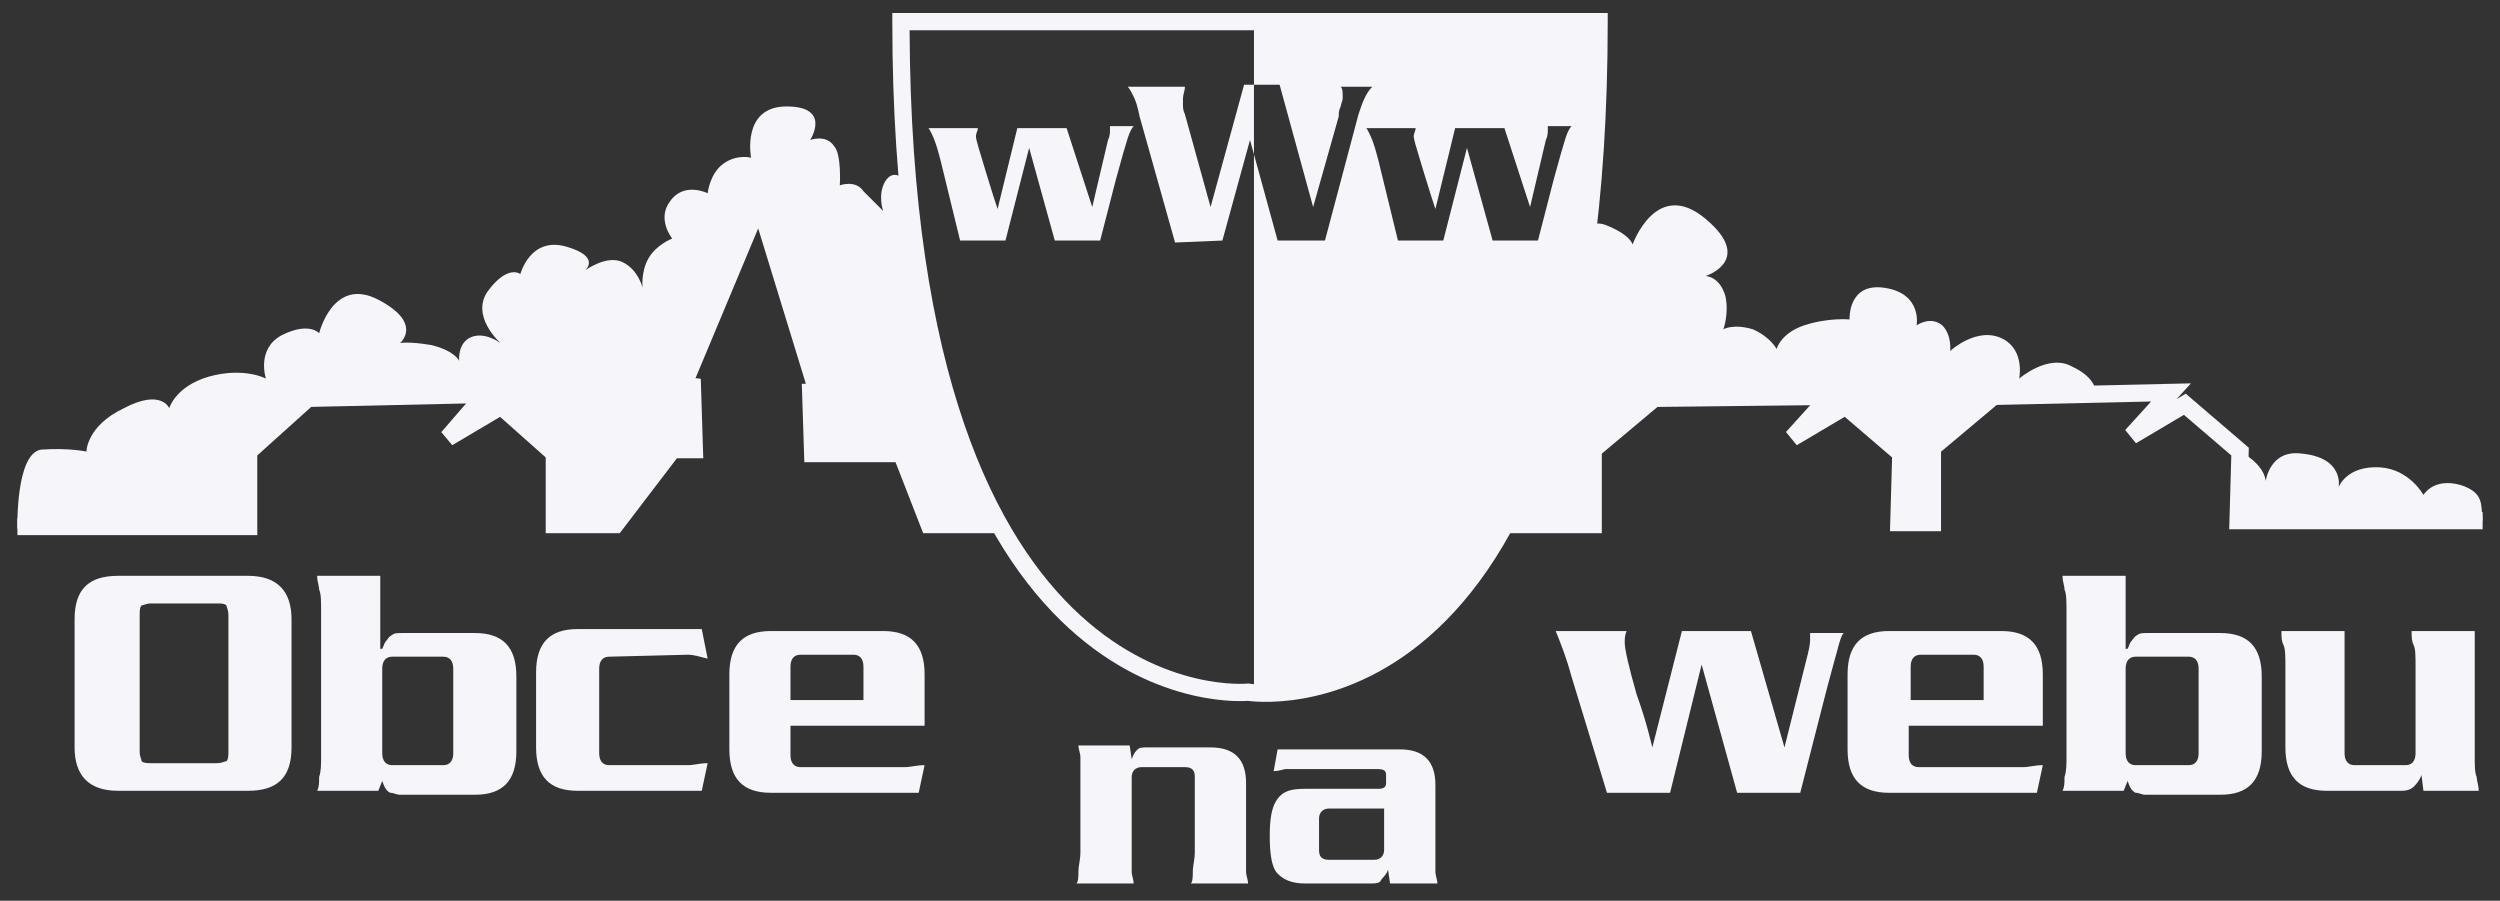
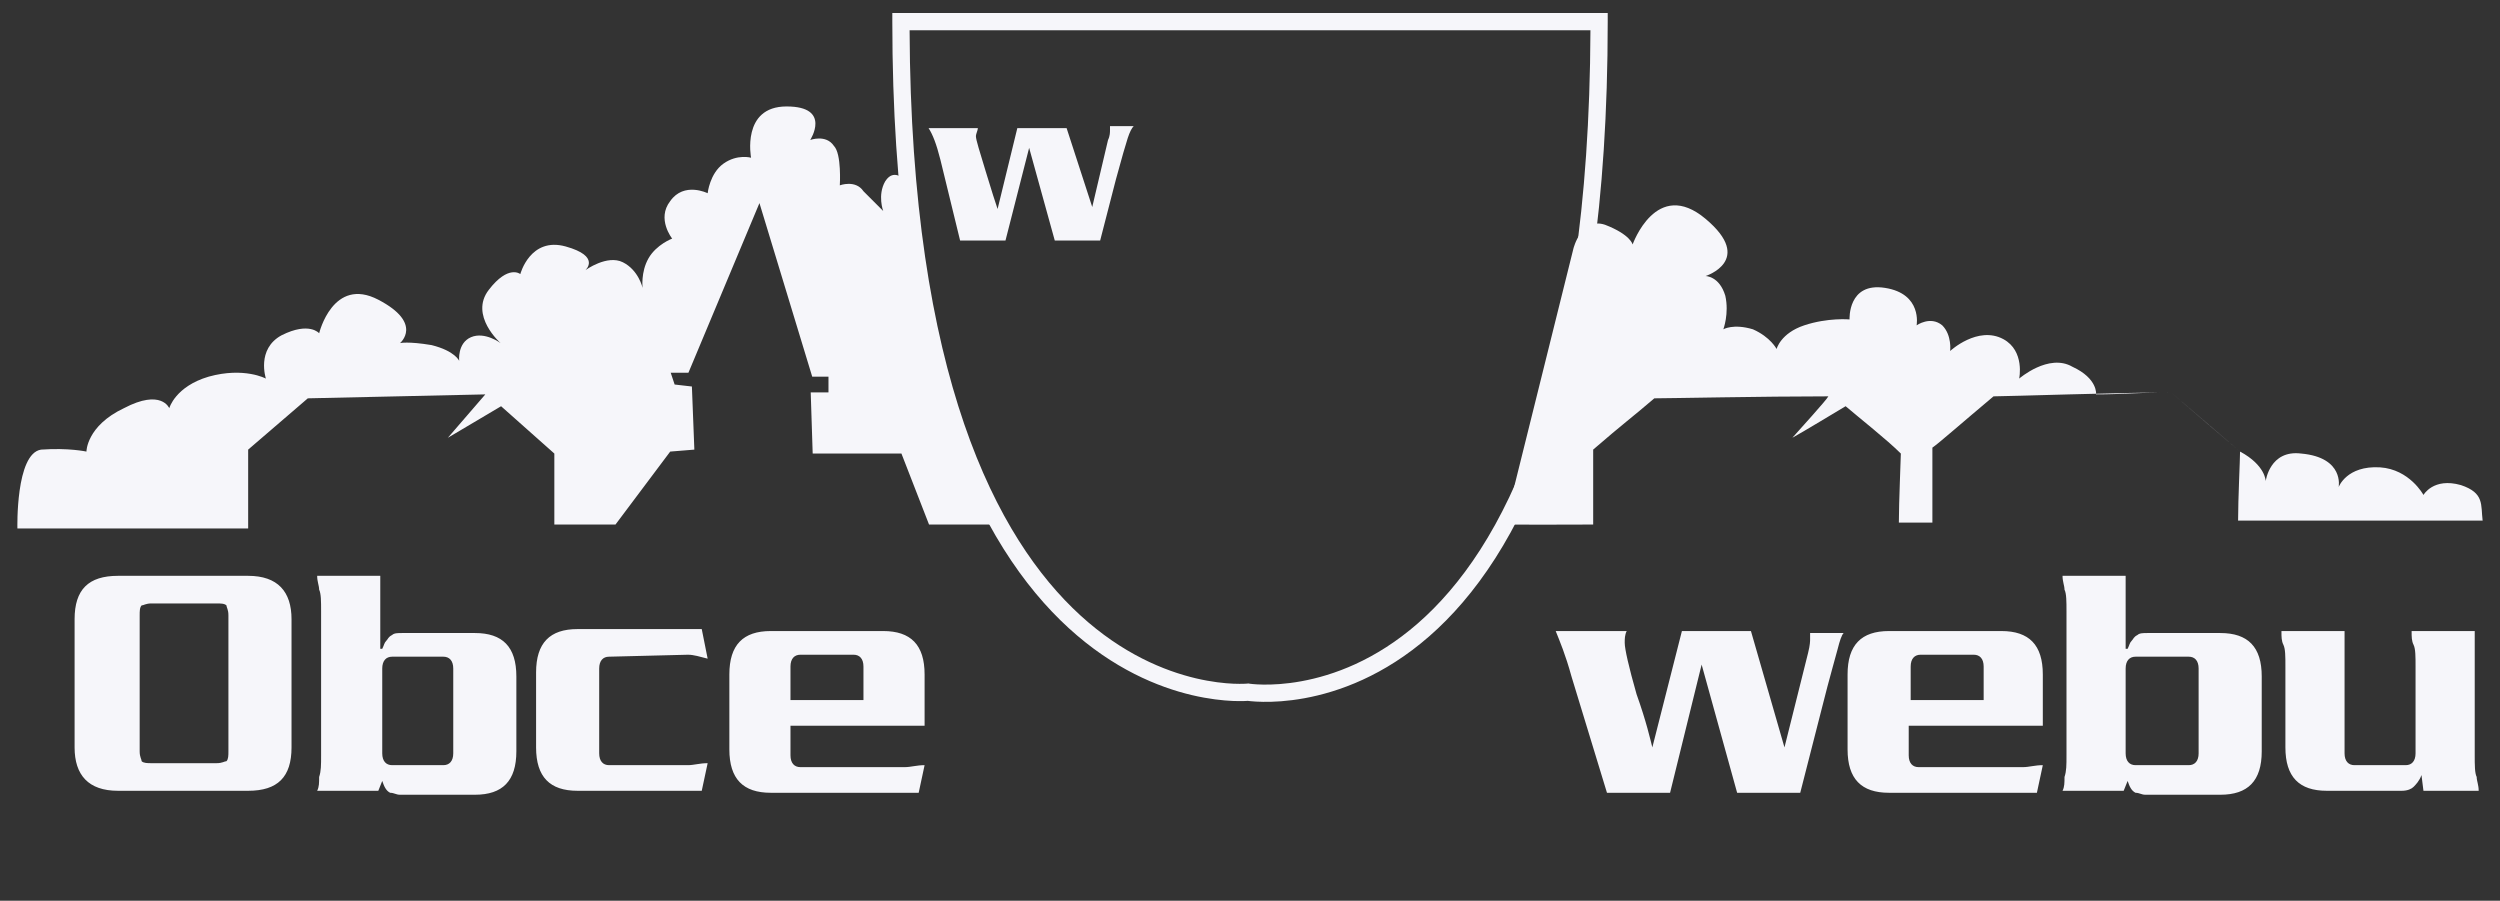
<svg xmlns="http://www.w3.org/2000/svg" width="136" height="49" viewBox="0 0 136 49" fill="none">
  <rect x="0" y="0" width="136" height="49" fill="#333333" stroke="none" />
  <path d="M81.861 28.535C83.088 28.548 84.161 28.542 86.669 28.535V24.458C88.278 23.063 88.801 22.695 89.995 21.669C90.746 21.669 95.922 21.561 99.463 21.561C99.369 21.756 97.88 23.392 97.505 23.814C98.048 23.519 99.959 22.359 100.402 22.098C101.153 22.741 102.655 23.922 103.406 24.673C103.406 24.887 103.298 27.355 103.298 28.428H105.122V24.351C105.444 24.136 106.745 22.99 108.448 21.561C109.092 21.561 115.636 21.347 118.104 21.347C118.748 21.897 121.081 23.901 121.859 24.565C121.859 24.994 121.752 27.14 121.752 28.32C123.743 28.32 134.304 28.32 135.055 28.32C134.948 27.462 135.162 26.818 133.875 26.389C132.373 25.96 131.837 26.926 131.837 26.926C131.837 26.926 131.086 25.531 129.476 25.424C127.652 25.316 127.223 26.497 127.223 26.497C127.223 26.497 127.545 24.887 125.185 24.673C123.468 24.458 123.254 26.175 123.254 26.175C123.254 26.175 123.254 25.316 121.859 24.565C121.215 24.029 119.15 22.245 118.104 21.347C116.495 21.347 115.422 21.454 114.027 21.454C114.027 21.454 114.134 20.596 112.74 19.952C111.452 19.201 109.843 20.596 109.843 20.596C109.843 20.596 110.165 19.094 108.985 18.45C107.59 17.699 106.088 19.094 106.088 19.094C106.088 19.094 106.195 18.235 105.659 17.699C105.015 17.163 104.264 17.699 104.264 17.699C104.264 17.699 104.586 15.982 102.547 15.661C100.509 15.339 100.616 17.377 100.616 17.377C100.616 17.377 99.436 17.27 98.149 17.699C96.861 18.128 96.647 18.986 96.647 18.986C96.647 18.986 96.325 18.343 95.359 17.914C94.286 17.592 93.75 17.914 93.75 17.914C93.75 17.914 94.072 17.055 93.857 16.09C93.535 15.017 92.784 15.017 92.784 15.017C92.784 15.017 95.467 14.159 92.784 11.906C90.102 9.653 88.815 13.3 88.815 13.3C88.815 13.3 88.707 12.764 87.313 12.227C86.025 11.798 85.596 13.515 85.596 13.515" fill="#F6F6FA" />
-   <path fill-rule="evenodd" clip-rule="evenodd" d="M68.215 4.61H67.678L65.855 11.262L64.46 6.22C64.353 6.005 64.353 5.79 64.353 5.79V5.361C64.353 5.254 64.379 5.147 64.406 5.039C64.433 4.932 64.46 4.825 64.46 4.718H61.349C61.456 4.825 61.563 5.039 61.67 5.254L61.67 5.254C61.778 5.469 61.885 5.79 61.992 6.327L63.923 13.193L66.498 13.086L68 7.614L68.215 8.396V4.61Z" fill="#F6F6FA" />
-   <path fill-rule="evenodd" clip-rule="evenodd" d="M68.216 1.13L86.991 1.237L86.917 5.415L86.656 9.84L86.294 13.193L85.704 17.33L84.885 20.636L83.987 23.66L83.484 25.028L82.948 26.322L82.27 27.737L81.66 28.93L81.271 29.594L80.674 30.533L80.017 31.492L79.26 32.417L78.401 33.356L77.55 34.174L76.826 34.771L76.121 35.294L75.417 35.757L74.653 36.212L73.573 36.709L72.38 37.151L71.113 37.473L69.45 37.694L68.216 37.688V8.396L69.503 13.086H72.078L73.902 6.219C74.009 5.897 74.117 5.576 74.224 5.361L74.224 5.361C74.331 5.146 74.438 4.932 74.653 4.717H72.936C73.044 4.825 73.044 5.039 73.044 5.361V5.361C73.044 5.415 73.017 5.495 72.99 5.576C72.963 5.656 72.936 5.736 72.936 5.79C72.829 6.005 72.829 6.112 72.829 6.327V6.327L71.434 11.262L69.611 4.61H68.216V1.13ZM78.515 13.086H76.048L74.975 8.687C74.76 7.829 74.546 7.292 74.331 6.97H77.013C77.013 7.024 76.987 7.104 76.96 7.185C76.933 7.265 76.906 7.346 76.906 7.399C76.906 7.567 77.037 7.996 77.247 8.687C77.306 8.881 77.372 9.095 77.442 9.331C77.764 10.403 77.979 11.047 78.086 11.369L79.159 6.97H81.841L83.236 11.262L84.094 7.614C84.201 7.399 84.201 7.185 84.201 7.078V6.863H85.489C85.382 6.97 85.274 7.185 85.167 7.507C85.06 7.829 84.845 8.58 84.523 9.76L83.665 13.086H81.198L79.803 8.043L78.515 13.086Z" fill="#F6F6FA" />
  <path d="M52.23 13.086H54.698L55.985 8.043L57.38 13.086H59.848L60.706 9.76C61.028 8.58 61.242 7.829 61.35 7.507C61.457 7.185 61.564 6.971 61.671 6.863H60.384V7.078C60.384 7.185 60.384 7.4 60.277 7.614L59.418 11.262L58.024 6.971H55.342L54.269 11.369C54.161 11.047 53.947 10.404 53.625 9.331C53.303 8.258 53.089 7.614 53.089 7.4C53.089 7.292 53.196 7.078 53.196 6.971H50.514C50.728 7.292 50.943 7.829 51.157 8.687L52.23 13.086Z" fill="#F6F6FA" />
  <path d="M131.836 43.019L131.728 42.161C131.621 42.483 131.406 42.697 131.299 42.805C131.192 42.912 130.977 43.019 130.655 43.019H126.579C125.077 43.019 124.326 42.268 124.326 40.659V36.26C124.326 35.724 124.326 35.295 124.218 35.08C124.111 34.866 124.111 34.651 124.111 34.329H127.544V40.981C127.544 41.41 127.759 41.625 128.081 41.625H130.87C131.192 41.625 131.406 41.41 131.406 40.981V36.26C131.406 35.724 131.406 35.295 131.299 35.08C131.192 34.866 131.192 34.651 131.192 34.329H134.625V41.088C134.625 41.625 134.625 42.054 134.732 42.268C134.732 42.483 134.84 42.697 134.84 43.019H131.836ZM119.069 41.625C119.39 41.625 119.605 41.41 119.605 40.981V36.368C119.605 35.938 119.39 35.724 119.069 35.724H116.172C115.85 35.724 115.635 35.938 115.635 36.368V40.981C115.635 41.41 115.85 41.625 116.172 41.625H119.069ZM115.528 43.019H112.202C112.309 42.805 112.309 42.59 112.309 42.268C112.417 41.947 112.417 41.625 112.417 41.088V33.256C112.417 32.72 112.417 32.291 112.309 32.076C112.309 31.862 112.202 31.647 112.202 31.325H115.635V35.295H115.743C115.85 35.08 115.85 34.973 115.957 34.866C116.064 34.758 116.064 34.651 116.279 34.544C116.386 34.437 116.601 34.437 116.816 34.437H120.785C122.287 34.437 123.038 35.188 123.038 36.797V40.874C123.038 42.483 122.287 43.234 120.785 43.234H116.708C116.494 43.234 116.386 43.127 116.172 43.127C115.957 43.019 115.85 42.805 115.743 42.483L115.528 43.019ZM103.834 39.479V41.088C103.834 41.517 104.048 41.732 104.37 41.732H110.056C110.378 41.732 110.7 41.625 111.129 41.625L110.807 43.127H102.761C101.259 43.127 100.508 42.376 100.508 40.766V36.69C100.508 35.08 101.259 34.329 102.761 34.329H108.876C110.378 34.329 111.129 35.08 111.129 36.69V39.479H103.834ZM107.911 38.084V36.26C107.911 35.831 107.696 35.617 107.374 35.617H104.478C104.156 35.617 103.941 35.831 103.941 36.26V38.084H107.911ZM85.488 36.797C85.166 35.617 84.844 34.866 84.63 34.329H88.492C88.385 34.544 88.385 34.758 88.385 34.973C88.385 35.295 88.599 36.26 89.028 37.762C89.565 39.264 89.779 40.23 89.887 40.659L91.496 34.329H95.251L97.075 40.659L98.362 35.509C98.47 35.08 98.47 34.866 98.47 34.758V34.437H100.293C100.186 34.544 100.079 34.866 99.972 35.295C99.864 35.724 99.542 36.797 99.113 38.513L97.933 43.127H94.5L92.569 36.153L90.852 43.127H87.419L85.488 36.797ZM43.002 39.479V41.088C43.002 41.517 43.217 41.732 43.539 41.732H49.225C49.547 41.732 49.869 41.625 50.298 41.625L49.976 43.127H41.93C40.428 43.127 39.677 42.376 39.677 40.766V36.69C39.677 35.08 40.428 34.329 41.93 34.329H48.045C49.547 34.329 50.298 35.08 50.298 36.69V39.479H43.002ZM46.972 38.084V36.26C46.972 35.831 46.758 35.617 46.436 35.617H43.539C43.217 35.617 43.002 35.831 43.002 36.26V38.084H46.972ZM33.132 35.724C32.81 35.724 32.596 35.938 32.596 36.368V40.981C32.596 41.41 32.81 41.625 33.132 41.625H37.424C37.745 41.625 38.067 41.517 38.496 41.517L38.175 43.019H31.416C29.914 43.019 29.163 42.268 29.163 40.659V36.582C29.163 34.973 29.914 34.222 31.416 34.222H38.175L38.496 35.831C38.067 35.724 37.745 35.617 37.424 35.617L33.132 35.724ZM24.12 41.625C24.442 41.625 24.657 41.41 24.657 40.981V36.368C24.657 35.938 24.442 35.724 24.12 35.724H21.331C21.009 35.724 20.794 35.938 20.794 36.368V40.981C20.794 41.41 21.009 41.625 21.331 41.625H24.12ZM20.58 43.019H17.254C17.361 42.805 17.361 42.59 17.361 42.268C17.468 41.947 17.468 41.625 17.468 41.088V33.256C17.468 32.72 17.468 32.291 17.361 32.076C17.361 31.862 17.254 31.647 17.254 31.325H20.687V35.295H20.794C20.902 35.08 20.902 34.973 21.009 34.866C21.116 34.758 21.116 34.651 21.331 34.544C21.438 34.437 21.653 34.437 21.867 34.437H25.837C27.339 34.437 28.09 35.188 28.09 36.797V40.874C28.09 42.483 27.339 43.234 25.837 43.234H21.76C21.545 43.234 21.438 43.127 21.223 43.127C21.009 43.019 20.902 42.805 20.794 42.483L20.58 43.019ZM11.782 41.517C12.104 41.517 12.211 41.41 12.319 41.41C12.426 41.303 12.426 41.088 12.426 40.874V33.471C12.426 33.149 12.319 33.042 12.319 32.934C12.211 32.827 11.997 32.827 11.782 32.827H8.242C7.92 32.827 7.813 32.934 7.705 32.934C7.598 33.042 7.598 33.256 7.598 33.471V40.874C7.598 41.196 7.705 41.303 7.705 41.41C7.813 41.517 8.027 41.517 8.242 41.517H11.782ZM6.418 43.019C4.809 43.019 4.058 42.161 4.058 40.659V33.685C4.058 32.076 4.809 31.325 6.418 31.325H13.499C15.108 31.325 15.859 32.184 15.859 33.685V40.659C15.859 42.268 15.108 43.019 13.499 43.019H6.418Z" fill="#F6F6FA" />
  <path d="M0.947 28.75C0.947 28.75 0.84 24.673 2.235 24.459C3.737 24.352 4.702 24.566 4.702 24.566C4.702 24.566 4.702 23.171 6.741 22.206C8.779 21.133 9.208 22.206 9.208 22.206C9.208 22.206 9.53 21.026 11.354 20.489C13.285 19.953 14.465 20.596 14.465 20.596C14.465 20.596 13.929 18.987 15.324 18.236C16.826 17.485 17.362 18.129 17.362 18.129C17.362 18.129 18.113 15.018 20.581 16.305C23.048 17.593 21.761 18.665 21.761 18.665C21.761 18.665 22.19 18.558 23.477 18.773C24.765 19.095 24.979 19.631 24.979 19.631C24.979 19.631 24.872 18.665 25.623 18.343C26.374 18.022 27.232 18.665 27.232 18.665C27.232 18.665 25.516 17.163 26.589 15.769C27.662 14.374 28.305 14.91 28.305 14.91C28.305 14.91 28.842 12.872 30.773 13.408C32.704 13.945 31.846 14.696 31.846 14.696C31.846 14.696 33.026 13.838 33.884 14.267C34.742 14.696 34.957 15.661 34.957 15.661C34.957 15.661 34.85 14.803 35.279 14.052C35.708 13.301 36.566 12.979 36.566 12.979C36.566 12.979 35.708 11.906 36.459 10.941C37.21 9.868 38.497 10.512 38.497 10.512C38.497 10.512 38.605 9.439 39.356 8.902C40.107 8.366 40.858 8.58 40.858 8.58C40.858 8.58 40.321 5.791 42.789 5.791C45.257 5.791 44.076 7.615 44.076 7.615C44.076 7.615 44.935 7.293 45.364 7.937C45.793 8.366 45.686 10.082 45.686 10.082C45.686 10.082 46.544 9.761 46.973 10.404C47.51 10.941 48.046 11.477 48.046 11.477C48.046 11.477 47.724 10.619 48.153 9.868C48.69 9.01 49.394 9.975 49.394 9.975C49.394 9.975 50.614 18.35 51.03 19.846C51.137 20.275 51.593 21.857 51.593 21.857C51.593 21.857 52.23 23.648 52.72 25.035C52.827 25.465 53.853 27.523 53.853 27.523L54.369 28.536H50.54L49.038 24.673H44.21L44.103 21.348H45.069V20.489H44.184L41.314 11.048L37.451 20.275H36.486L36.7 20.918L37.639 21.026L37.773 24.459L36.459 24.566L33.482 28.536H30.156V24.673L27.259 22.099L24.363 23.815L26.401 21.455L16.745 21.669L13.5 24.459V28.75H0.947Z" fill="#F6F6FA" />
-   <path d="M72.292 43.985C71.97 43.985 71.756 44.2 71.756 44.521V46.238C71.756 46.56 71.863 46.774 72.292 46.774H74.76C75.082 46.774 75.296 46.56 75.296 46.238V43.985H72.292ZM78.086 46.345V47.418C78.086 47.633 78.193 47.847 78.193 48.062H75.618L75.511 47.311C75.403 47.633 75.189 47.74 75.082 47.955C74.974 48.062 74.76 48.062 74.438 48.062H71.005C70.254 48.062 69.825 47.847 69.503 47.525C69.181 47.203 69.074 46.453 69.074 45.487C69.074 44.521 69.181 43.878 69.503 43.449C69.825 43.019 70.254 42.912 71.005 42.912H74.974C75.296 42.912 75.403 42.805 75.403 42.59V42.161C75.403 41.947 75.296 41.839 74.974 41.839H70.683H69.932C69.825 41.839 69.61 41.947 69.288 41.947L69.503 40.766H76.154C77.442 40.766 78.086 41.41 78.086 42.697V46.345ZM61.456 40.552L61.564 41.303C61.671 40.981 61.778 40.874 61.885 40.766C61.993 40.659 62.207 40.659 62.422 40.659H65.855C67.142 40.659 67.786 41.303 67.786 42.59V46.345V47.418C67.786 47.633 67.894 47.847 67.894 48.062H64.782C64.889 47.955 64.889 47.633 64.889 47.418C64.889 47.096 64.997 46.774 64.997 46.345V42.268C64.997 41.947 64.889 41.732 64.46 41.732H62.1C61.778 41.732 61.564 41.947 61.564 42.268V46.345V47.418C61.564 47.633 61.671 47.847 61.671 48.062H58.56C58.667 47.955 58.667 47.633 58.667 47.418C58.667 47.096 58.774 46.774 58.774 46.345V42.268V41.196C58.774 40.981 58.667 40.766 58.667 40.552H61.456Z" fill="#F6F6FA" />
  <path fill-rule="evenodd" clip-rule="evenodd" d="M48.542 0.708H87.46V1.177C87.46 21.032 82.673 30.316 77.751 34.615C75.291 36.764 72.823 37.644 70.962 37.984C70.033 38.154 69.256 38.189 68.707 38.18C68.433 38.176 68.216 38.161 68.064 38.147C67.989 38.14 67.93 38.133 67.888 38.128C67.885 38.127 67.882 38.127 67.88 38.127C67.877 38.127 67.875 38.127 67.872 38.127C67.831 38.13 67.773 38.133 67.698 38.136C67.548 38.141 67.333 38.143 67.062 38.132C66.52 38.108 65.753 38.03 64.835 37.813C62.998 37.378 60.563 36.386 58.136 34.166C53.278 29.722 48.542 20.447 48.542 1.177V0.708ZM67.969 37.191L67.971 37.192C67.972 37.192 67.974 37.192 67.976 37.192C67.982 37.193 67.993 37.195 68.009 37.197C68.04 37.201 68.088 37.207 68.152 37.213C68.281 37.225 68.473 37.238 68.721 37.242C69.217 37.249 69.932 37.218 70.793 37.06C72.513 36.747 74.819 35.93 77.133 33.908C81.723 29.899 86.445 21.054 86.52 1.647H49.482C49.558 20.463 54.224 29.314 58.769 33.473C61.063 35.571 63.348 36.496 65.052 36.9C65.904 37.101 66.612 37.173 67.103 37.194C67.348 37.204 67.538 37.202 67.665 37.198C67.729 37.196 67.777 37.193 67.807 37.191C67.822 37.19 67.833 37.189 67.84 37.188C67.843 37.188 67.845 37.188 67.846 37.188L67.847 37.188L67.908 37.181L67.968 37.191L67.969 37.191L67.969 37.191L67.969 37.191Z" fill="#F6F6FA" />
-   <path fill-rule="evenodd" clip-rule="evenodd" d="M119.187 20.855L118.409 21.711L118.905 21.416L122.335 24.356L122.235 27.852H135.055V28.791H121.269L121.383 24.777L118.805 22.567L116.198 24.112L115.611 23.393L117.021 21.842L108.623 22.028L105.592 24.571V28.898H102.815L102.93 24.884L100.352 22.674L97.744 24.219L97.157 23.501L98.475 22.044L90.168 22.137L87.138 24.678V29.006H81.861V28.067H86.2V24.24L89.822 21.202L100.612 21.081L99.934 21.831L100.452 21.524L103.881 24.463L103.781 27.96H104.653V24.133L108.273 21.097L119.187 20.855Z" fill="#F6F6FA" />
-   <path fill-rule="evenodd" clip-rule="evenodd" d="M41.382 9.67L44.557 20.02H45.538V21.817H44.588L44.665 24.204H49.359L50.861 28.067H54.369V29.005H50.219L48.717 25.143H43.756L43.618 20.878H43.839L41.246 12.426L37.836 20.572L38.122 20.604L38.258 24.928H36.825L33.714 29.005H29.687V24.884L27.204 22.677L24.602 24.219L24.007 23.508L25.355 21.948L16.93 22.135L13.996 24.775V29.113H0.947V28.174H13.057V24.357L16.561 21.204L27.447 20.962L26.598 21.945L27.315 21.52L30.625 24.463V28.067H33.25L36.361 23.99H37.289L37.21 21.447L36.35 21.352L35.835 19.805H37.139L41.382 9.67Z" fill="#F6F6FA" />
</svg>